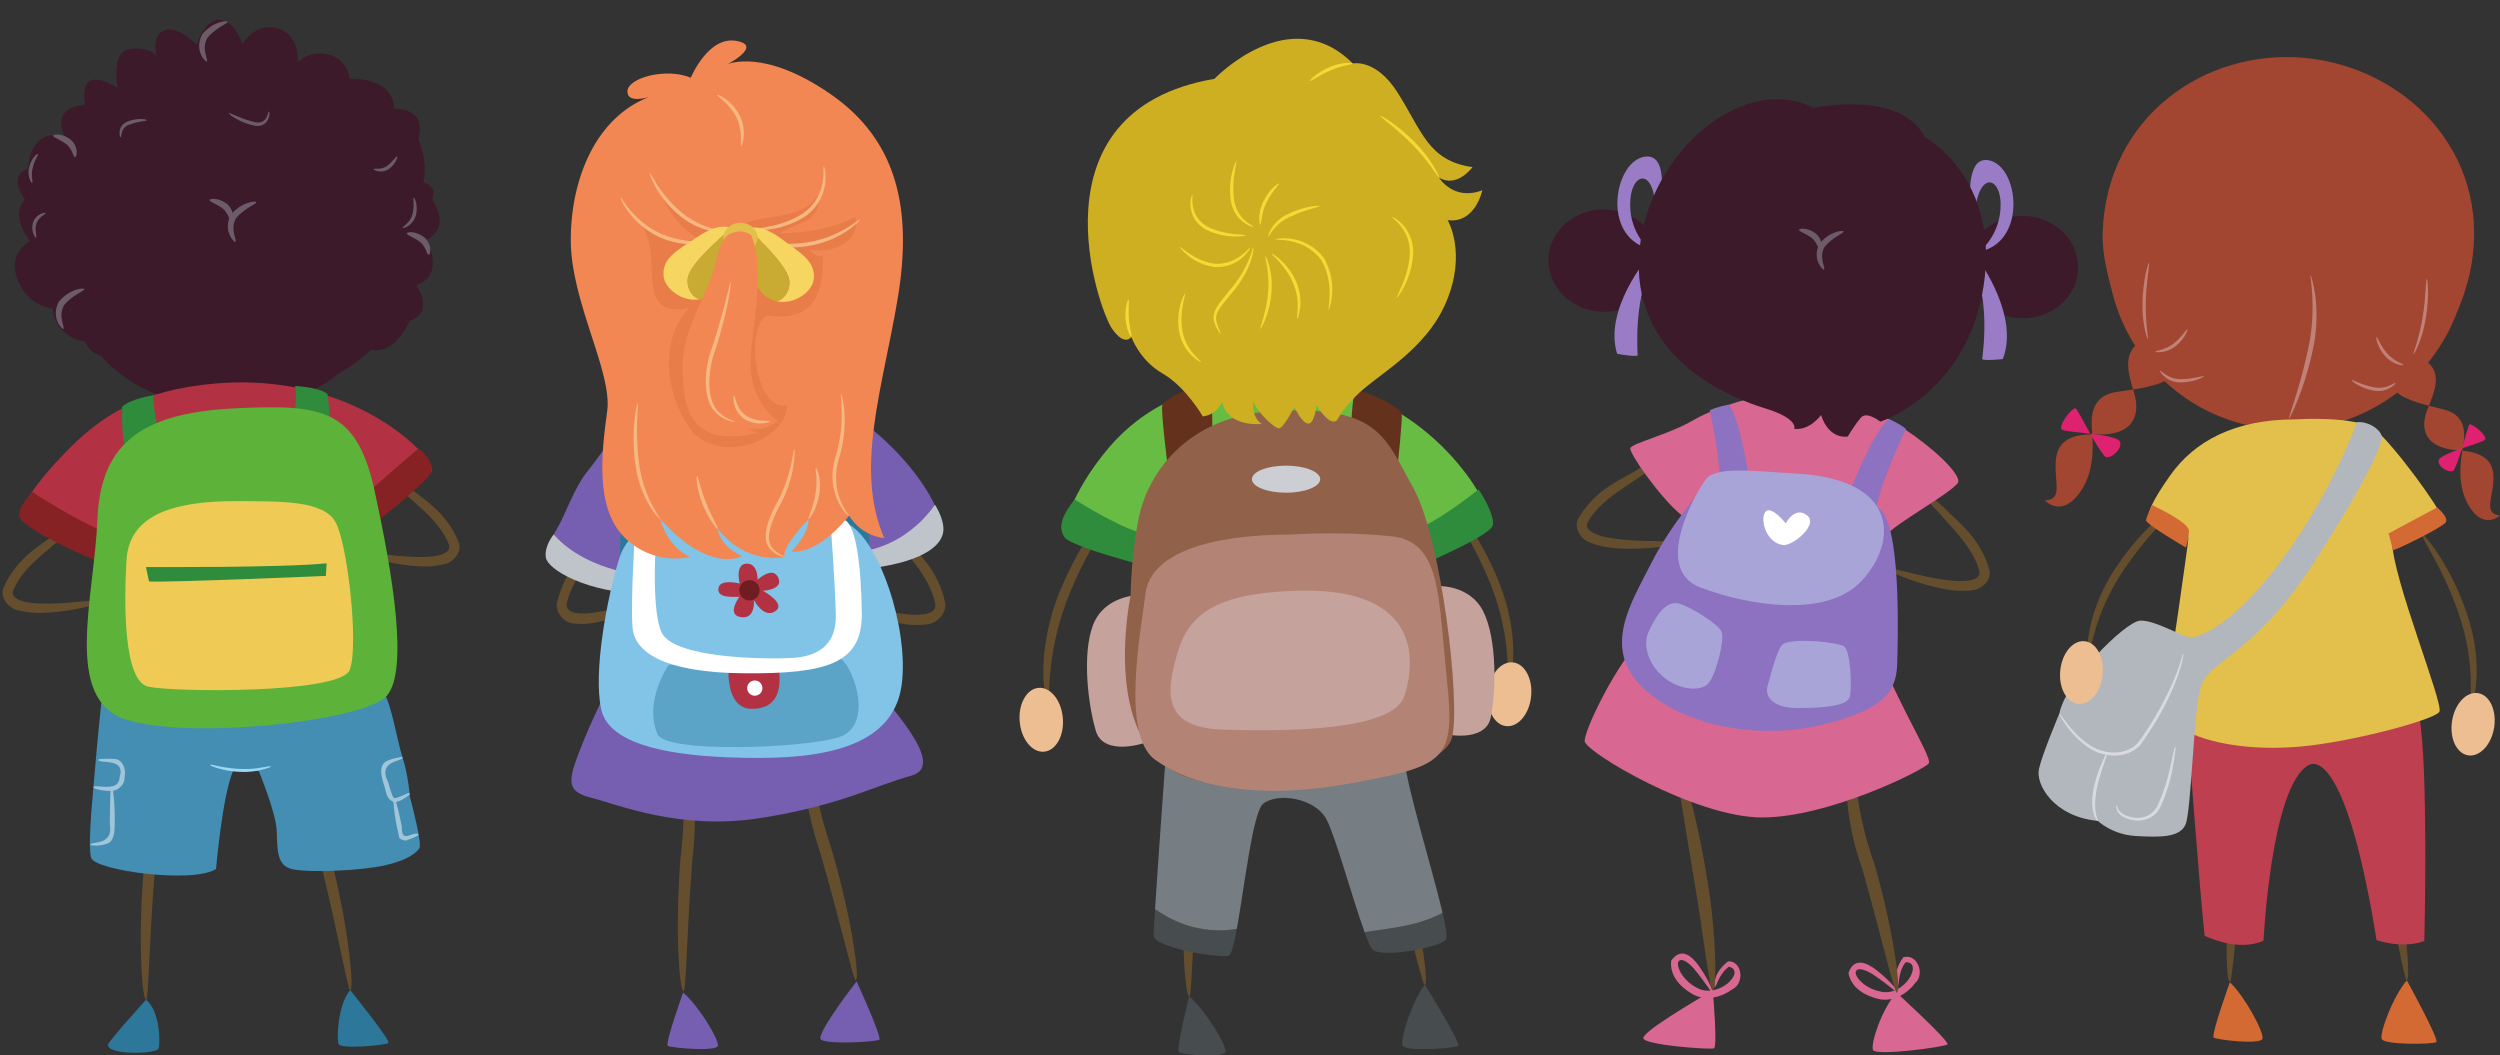
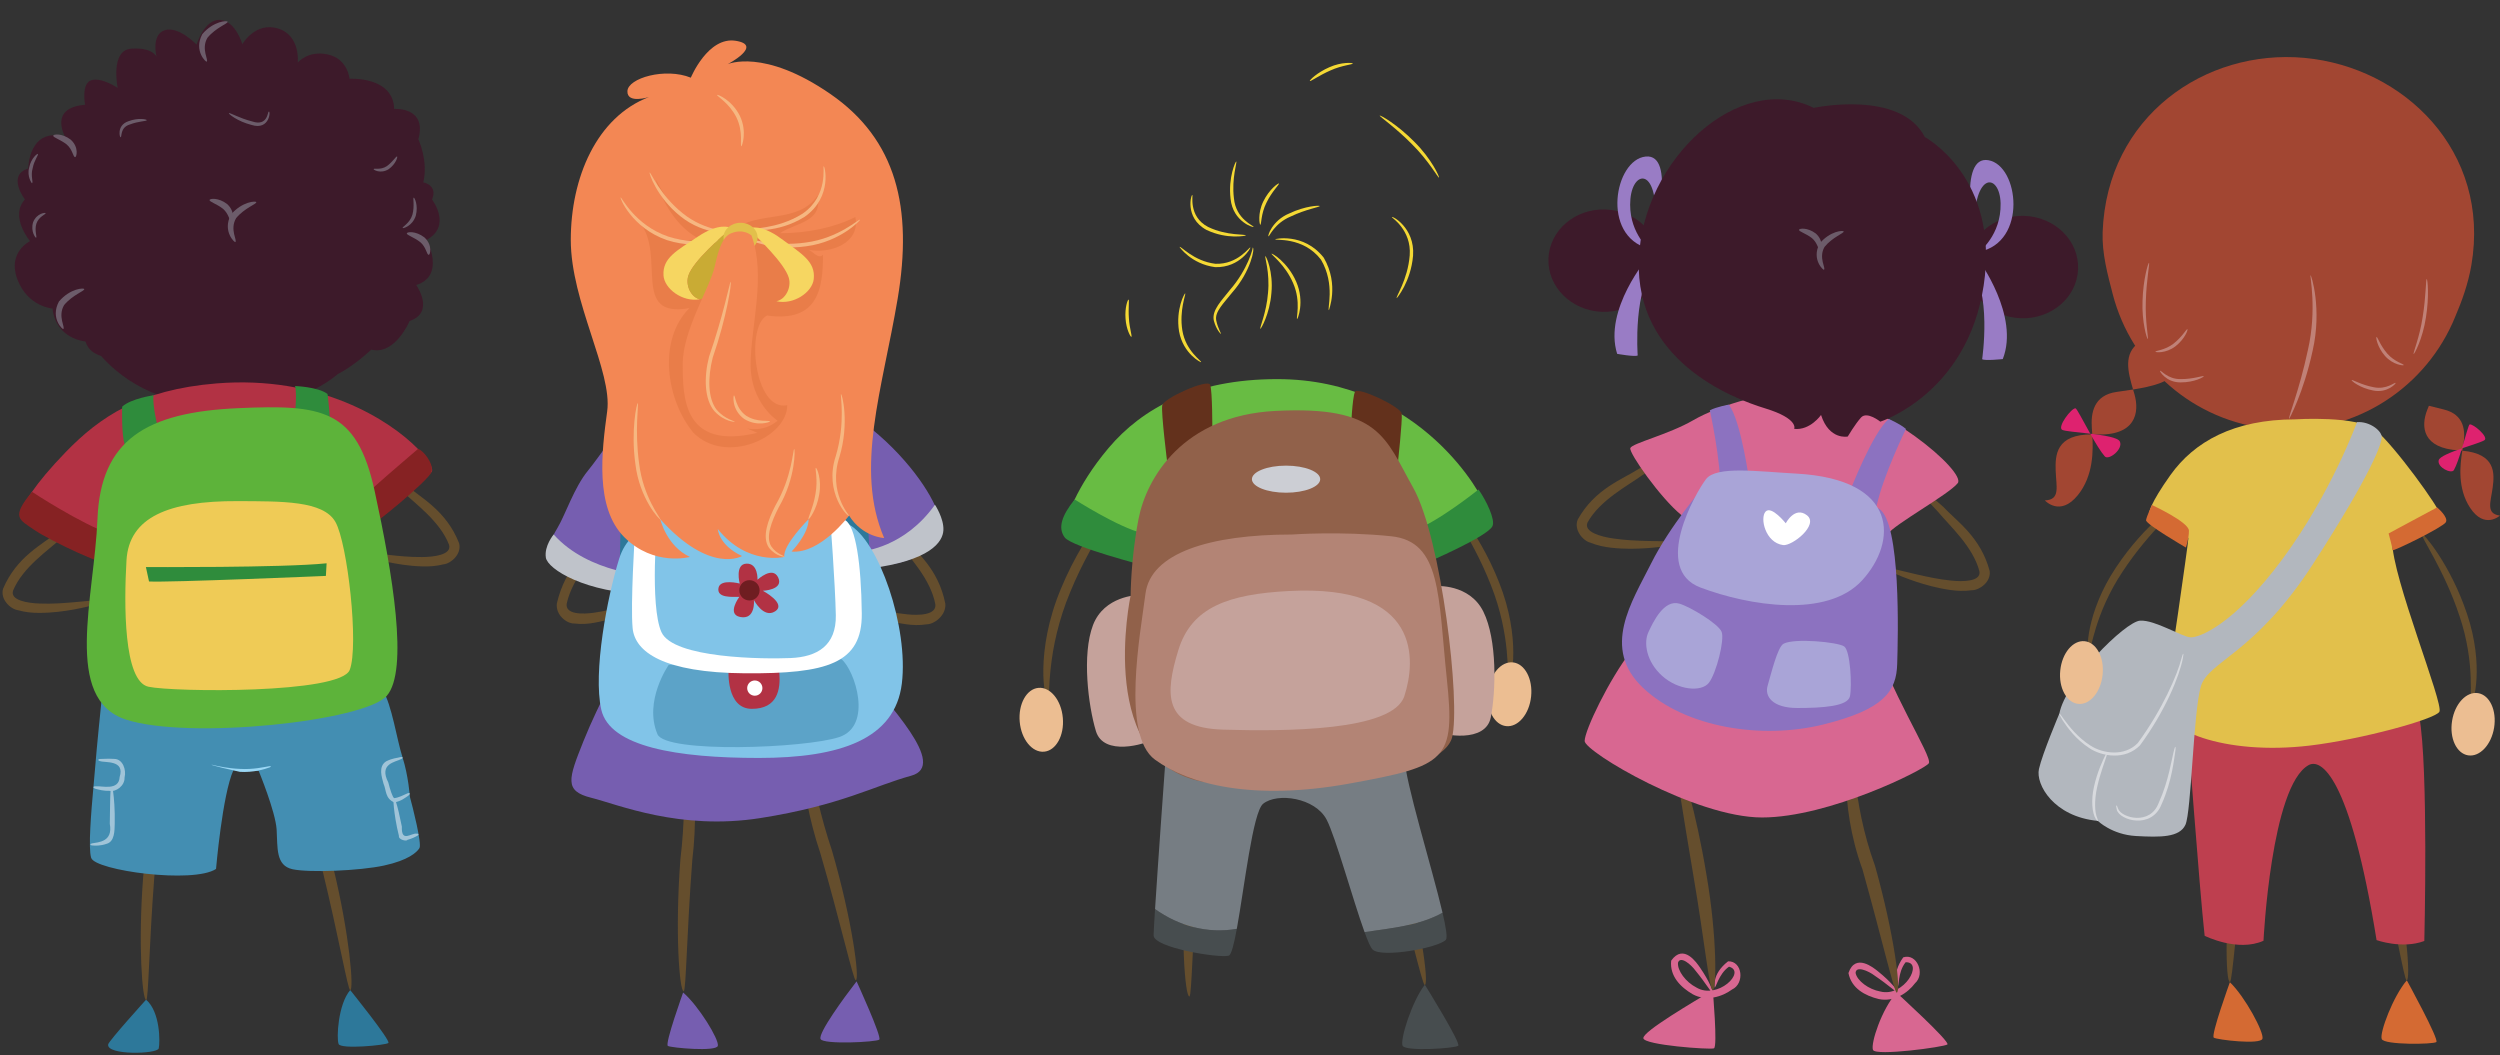
<svg xmlns="http://www.w3.org/2000/svg" height="249.6" preserveAspectRatio="xMidYMid meet" version="1.0" viewBox="-0.6 -4.7 591.2 249.6" width="591.2" zoomAndPan="magnify">
  <rect x="-0.6" y="-4.7" width="591.2" height="249.6" fill="#333333" stroke="none" />
  <defs>
    <clipPath id="a">
      <path d="M 581 101 L 590.578 101 L 590.578 119 L 581 119 Z M 581 101" />
    </clipPath>
    <clipPath id="b">
      <path d="M 24 231 L 38 231 L 38 244.898 L 24 244.898 Z M 24 231" />
    </clipPath>
    <clipPath id="c">
      <path d="M 278 230 L 290 230 L 290 244.898 L 278 244.898 Z M 278 230" />
    </clipPath>
    <clipPath id="d">
      <path d="M 442 230 L 460 230 L 460 244.898 L 442 244.898 Z M 442 230" />
    </clipPath>
  </defs>
  <g>
    <g>
      <path d="M 485.527 106.617 C 485.645 110.352 486.703 113.516 482.969 113.633 C 482.969 113.633 486.539 117.617 490.77 112.387 C 494.48 107.801 494.422 101.863 494.18 98.031 C 485.539 97.965 485.406 102.996 485.527 106.617" fill="#a24632" />
    </g>
    <g>
      <path d="M 494.078 96.559 C 494.105 96.996 494.145 97.496 494.18 98.031 C 494.453 98.031 494.707 98.023 495 98.035 C 504.48 98.453 505.391 92.859 504.156 88.535 C 504.051 88.164 503.938 87.789 503.828 87.41 C 502.52 87.621 501.199 87.805 499.953 87.98 C 494.504 88.746 493.816 92.941 494.078 96.559" fill="#a24632" />
    </g>
    <g>
      <path d="M 505.277 76.277 C 501.43 78.938 502.648 83.363 503.828 87.41 C 508.27 86.695 512.574 85.66 513.121 83.52 C 513.828 80.738 511.359 72.082 505.277 76.277" fill="#a24632" />
    </g>
    <g>
      <path d="M 490.211 91.852 C 489.234 91.797 485.828 96.293 487.074 96.953 C 487.68 97.273 490.676 97.504 493.703 97.859 C 492.023 94.859 490.5 91.867 490.211 91.852" fill="#de226f" />
    </g>
    <g>
      <path d="M 500.699 99.703 C 500.254 98.766 496.957 98.238 493.703 97.859 C 494.902 100 496.184 102.148 497.148 103.234 C 498.055 104.246 501.559 101.527 500.699 99.703" fill="#de226f" />
    </g>
    <g clip-path="url(#a)">
      <path d="M 588.875 110.551 C 588.426 113.973 587.164 116.781 590.582 117.227 C 590.582 117.227 586.941 120.562 583.531 115.383 C 580.539 110.836 581.121 105.379 581.691 101.883 C 589.633 102.598 589.301 107.234 588.875 110.551" fill="#a24632" />
    </g>
    <g>
      <path d="M 581.918 100.543 C 581.852 100.945 581.77 101.398 581.691 101.883 C 581.441 101.863 581.207 101.828 580.938 101.812 C 572.188 101.344 571.855 96.129 573.383 92.262 C 573.512 91.926 573.648 91.594 573.785 91.258 C 574.965 91.566 576.164 91.859 577.289 92.129 C 582.234 93.328 582.48 97.242 581.918 100.543" fill="#a24632" />
    </g>
    <g>
-       <path d="M 573.449 80.898 C 576.75 83.691 575.234 87.645 573.785 91.258 C 569.762 90.199 565.906 88.863 565.594 86.844 C 565.191 84.227 568.246 76.496 573.449 80.898" fill="#a24632" />
-     </g>
+       </g>
    <g>
      <path d="M 583.414 95.672 C 584.227 95.445 587.887 98.578 586.965 99.359 C 586.523 99.742 584.066 100.484 581.598 101.328 C 582.449 98.516 583.184 95.738 583.414 95.672" fill="#de226f" />
    </g>
    <g>
      <path d="M 576.098 104.152 C 576.293 103.285 578.949 102.242 581.598 101.328 C 580.992 103.336 580.316 105.367 579.703 106.457 C 579.137 107.461 575.711 105.832 576.098 104.152" fill="#de226f" />
    </g>
    <g>
      <path d="M 583.832 57.996 C 588.434 31.062 567.859 11.152 544.363 8.988 C 520.867 6.828 497.66 22.824 496.633 50.145 C 496.441 55.23 497.824 60.258 499.031 64.91 C 503.438 81.859 518.051 95.031 536.484 96.73 C 555.082 98.438 571.98 87.949 579.293 71.855 C 579.297 71.855 579.301 71.855 579.301 71.855 C 579.352 71.742 579.398 71.621 579.449 71.508 C 579.641 71.086 579.824 70.66 579.996 70.23 C 581.641 66.406 583.109 62.242 583.832 57.996" fill="#a24632" />
    </g>
    <g>
      <path d="M 540.727 94.355 C 540.406 94.191 543.105 87.777 545.18 78.035 C 547.383 68.422 545.555 60.371 545.801 60.395 C 545.965 60.266 548.547 68.359 546.301 78.191 C 544.164 88.18 540.676 94.535 540.727 94.355" fill="#c08177" />
    </g>
    <g>
      <path d="M 567.824 81.637 C 567.871 81.797 565.344 81.66 563.402 79.473 C 561.535 77.336 561.199 74.988 561.398 74.977 C 561.617 74.898 562.273 77.016 563.984 78.961 C 565.711 80.914 567.891 81.359 567.824 81.637" fill="#c08177" />
    </g>
    <g>
      <path d="M 570.18 79.016 C 569.941 78.91 571.57 75.191 572.312 70.273 C 573.113 65.359 573.047 61.301 573.27 61.289 C 573.477 61.266 573.898 65.387 573.082 70.395 C 572.32 75.426 570.328 79.113 570.18 79.016" fill="#c08177" />
    </g>
    <g>
      <path d="M 565.902 85.867 C 566.133 85.867 564.031 88.336 560.613 87.648 C 557.418 87.047 555.383 85.328 555.516 85.184 C 555.629 84.984 557.797 86.336 560.734 86.871 C 563.781 87.508 565.73 85.617 565.902 85.867" fill="#c08177" />
    </g>
    <g>
      <path d="M 509.121 78.477 C 509.043 78.621 511.551 78.961 513.867 77.18 C 516.109 75.43 516.879 73.191 516.68 73.137 C 516.48 73.023 515.438 74.977 513.395 76.566 C 511.332 78.16 509.105 78.191 509.121 78.477" fill="#c08177" />
    </g>
    <g>
      <path d="M 507.293 75.461 C 507.551 75.398 506.652 71.441 506.848 66.469 C 506.984 61.492 507.812 57.516 507.594 57.469 C 507.398 57.406 506.211 61.371 506.066 66.445 C 505.867 71.531 507.137 75.527 507.293 75.461" fill="#c08177" />
    </g>
    <g>
      <path d="M 510.215 82.992 C 509.988 82.941 511.586 85.762 515.07 85.73 C 518.324 85.746 520.645 84.438 520.543 84.266 C 520.469 84.051 518.09 84.973 515.102 84.949 C 511.984 85.004 510.43 82.777 510.215 82.992" fill="#c08177" />
    </g>
    <g>
      <path d="M 572.129 121.531 C 572.281 121.18 578.848 128.598 582.82 140.535 C 586.902 152.66 584.367 162.008 583.742 161.34 C 583.344 161.176 584.84 152.273 581.027 140.992 C 577.348 129.836 571.594 121.988 572.129 121.531" fill="#654e2d" />
    </g>
    <g>
      <path d="M 579.27 165.766 C 579.914 161.699 582.676 158.77 585.426 159.215 C 588.168 159.664 589.863 163.309 589.207 167.375 C 588.555 171.438 585.793 174.367 583.047 173.922 C 580.309 173.48 578.605 169.832 579.27 165.766" fill="#ecbe92" />
    </g>
    <g>
      <path d="M 515.004 113.992 C 514.945 113.609 506.68 119.07 499.742 129.562 C 492.652 140.219 492.676 149.902 493.453 149.418 C 493.879 149.363 494.746 140.379 501.355 130.473 C 507.809 120.652 515.398 114.57 515.004 113.992" fill="#654e2d" />
    </g>
    <g>
      <path d="M 568.566 227.129 C 568.566 227.129 576.262 241.148 575.543 241.723 C 574.828 242.293 563.199 242.441 562.633 241.012 C 562.062 239.586 565.355 230.836 568.566 227.129" fill="#d46a33" />
    </g>
    <g>
      <path d="M 568.527 227.145 C 569.547 227.082 568.492 212.641 564.484 195.387 C 559.781 178.461 559.902 164.152 559 164.156 C 558.301 164.023 556.895 178.809 561.672 196.043 C 565.645 213.152 567.953 227.18 568.527 227.145" fill="#654e2d" />
    </g>
    <g>
      <path d="M 526.723 227.578 C 526.723 227.578 522.152 240.191 522.922 240.688 C 523.688 241.188 533.996 242.414 534.426 240.938 C 534.852 239.465 530.277 230.957 526.723 227.578" fill="#d46a33" />
    </g>
    <g>
      <path d="M 526.734 227.531 C 525.711 227.566 525.367 213.09 527.691 195.527 C 530.734 178.227 529.23 164 530.129 163.914 C 530.812 163.711 533.641 178.293 530.551 195.91 C 528.25 213.324 527.312 227.504 526.734 227.531" fill="#654e2d" />
    </g>
    <g>
      <path d="M 516.57 165.383 C 516.57 165.383 519.516 205.426 520.754 216.594 C 520.754 216.594 528.559 220.52 534.672 217.77 C 534.672 217.77 536.461 181.047 545.375 176.215 C 548.133 174.719 555.047 178.188 561.41 217.617 C 561.41 217.617 567.457 219.797 572.703 217.824 C 572.703 217.824 573.719 176.738 571.5 164.695 C 569.281 152.648 517.34 155.145 516.57 165.383" fill="#be3f4f" />
    </g>
    <g>
      <path d="M 542.156 94.469 C 527.629 94.496 518.297 99.742 512.656 107.652 C 510.223 111.07 508.949 113.297 508.285 114.727 C 507.422 116.609 507.613 117.109 507.613 117.109 C 507.613 117.109 516.977 121.32 516.902 122.688 C 516.828 124.055 512.344 155.551 511.188 161.652 C 510.031 167.758 525.328 174.023 545.602 171.613 C 557.766 170.168 575.137 165.422 576.262 163.633 C 577.391 161.844 565.059 131.77 565.109 123.344 C 565.109 123.344 576.664 118.84 576.547 117.188 C 576.43 115.535 565.535 100.547 561.203 97.023 C 556.879 93.496 542.156 94.469 542.156 94.469" fill="#e2c04b" />
    </g>
    <g>
      <path d="M 508.285 114.727 C 508.285 114.727 507.047 117.387 506.898 118.305 C 506.742 119.219 516.309 124.777 516.309 124.777 C 516.309 124.777 517.031 122.867 517.039 120.812 C 517.051 118.758 508.285 114.727 508.285 114.727" fill="#d46a33" />
    </g>
    <g>
      <path d="M 564.254 121.449 C 564.254 121.449 565.223 124.996 565.199 125.406 C 565.18 125.812 577.113 119.992 577.793 118.797 C 578.477 117.602 575.723 115.293 575.723 115.293 L 564.254 121.449" fill="#d46a33" />
    </g>
    <g>
      <path d="M 556.785 95.133 C 556.785 95.133 550.73 111.867 539.184 127.473 C 527.637 143.082 519.453 146.129 517.402 146.016 C 515.355 145.902 509 141.855 505.488 142.07 C 501.984 142.289 487.852 156.316 486.398 164.051 C 486.398 164.051 482.391 173.492 481.57 177.148 C 480.754 180.805 485.062 188.441 495.492 189.422 C 495.492 189.422 498.812 192.688 504.551 193.004 C 510.285 193.32 514.809 193.359 516.207 190.355 C 517.605 187.348 518.078 163.73 519.848 157.66 C 521.621 151.59 532.527 150.133 546.457 128.559 C 560.387 106.98 562.68 100.121 562.629 98.609 C 562.574 97.098 559.68 94.883 556.785 95.133" fill="#b2b7be" />
    </g>
    <g>
      <path d="M 515.281 150.973 C 515.664 149.52 515.883 149.539 515.594 151.023 C 514.832 155.016 511.57 163.258 505.465 171.562 C 501.953 175.145 496.449 174.203 493.449 172.191 C 490.273 170.094 488.395 167.48 487.172 165.641 C 485.957 163.629 486.207 163.504 487.48 165.402 C 488.766 167.156 490.707 169.668 493.777 171.633 C 496.684 173.5 501.762 174.285 504.938 171.023 C 510.785 163.051 514.332 154.793 515.281 150.973" fill="#d8dade" />
    </g>
    <g>
      <path d="M 497.309 173.816 C 497.551 173.336 497.754 173.426 497.602 173.934 C 497.219 175.289 496.055 178.113 495.312 181.539 C 494.633 184.617 494.75 187.441 495.363 188.809 C 495.676 189.488 495.492 189.723 495.02 188.988 C 494.137 187.586 493.871 184.562 494.574 181.391 C 495.34 177.871 496.688 175.078 497.309 173.816" fill="#d8dade" />
    </g>
    <g>
      <path d="M 513.555 172.551 C 513.754 171.695 513.973 171.727 513.867 172.594 C 513.504 174.871 513.051 180.004 510.574 185.484 C 508.23 191.484 500.672 189.344 499.984 186.812 C 499.629 185.383 499.957 185.508 500.328 186.633 C 501.133 188.66 507.852 190.633 509.902 185.145 C 512.281 179.898 512.945 174.773 513.555 172.551" fill="#d8dade" />
    </g>
    <g>
      <path d="M 496.625 154.855 C 497.059 150.762 495.148 147.211 492.383 146.934 C 489.617 146.652 487.027 149.734 486.613 153.828 C 486.184 157.922 488.09 161.465 490.859 161.754 C 493.617 162.039 496.211 158.949 496.625 154.855" fill="#ecbe92" />
    </g>
    <g>
      <path d="M 101.57 42.488 C 103.008 39.055 99.504 38.418 99.504 38.418 C 100.734 33.316 98.332 28.23 98.332 28.23 C 100.465 20.488 92.621 21.059 92.621 21.059 C 92.379 13.27 82.059 13.93 82.059 13.93 C 82.059 13.93 81.664 9.211 76.934 8.18 C 72.203 7.145 69.82 10.09 69.82 10.09 C 69.82 10.09 70.504 3.648 65.117 2.031 C 59.734 0.41 56.711 5.746 56.711 5.746 C 56.711 5.746 55.145 0.258 51.449 0.008 C 47.746 -0.254 45.879 5.84 45.879 5.84 C 45.879 5.84 41.672 1.41 38.379 2.438 C 35.086 3.473 36.41 8.715 36.41 8.715 C 36.41 8.715 35.551 6.473 30.465 6.809 C 25.379 7.145 27.23 16.09 27.23 16.09 C 27.23 16.09 23.43 13.508 20.996 14.273 C 18.566 15.031 19.516 20.078 19.516 20.078 C 10.766 20.777 14.824 27.688 14.824 27.688 C 6.18 25.203 6.07 35.148 6.07 35.148 C 0.918 36.766 5.301 42.469 5.301 42.469 C 1.598 46.461 6.496 52.32 6.496 52.32 C 6.496 52.32 1.039 54.973 3.531 61.422 C 6.027 67.879 11.812 68.266 11.812 68.266 C 12.68 75.547 19.602 76.051 19.602 76.051 C 20.223 78.027 21.738 79.004 23.301 79.473 C 28.789 85.664 38.594 92.051 55.594 91.512 C 66.852 91.152 74.336 87.867 79.324 83.734 C 83.191 81.785 87.211 77.98 87.211 77.98 C 92.84 79.363 96.258 71.215 96.258 71.215 C 102.371 69.137 97.836 62.699 97.836 62.699 C 104.855 60.496 100.309 52.012 100.309 52.012 C 106.348 48.703 101.57 42.488 101.57 42.488" fill="#3d1a2a" />
    </g>
    <g>
      <path d="M 55.039 52.523 C 55.113 52.879 51.844 50.098 54.02 46.039 C 56.684 42.898 59.996 42.781 60 43.105 C 60.18 43.523 57.246 44.453 55.238 46.887 C 53.648 49.551 55.617 52.312 55.039 52.523" fill="#6c5c6a" />
    </g>
    <g>
      <path d="M 14.355 73.086 C 14.434 73.438 11.16 70.66 13.34 66.602 C 16.004 63.457 19.316 63.34 19.32 63.664 C 19.5 64.078 16.562 65.016 14.559 67.449 C 12.969 70.113 14.938 72.871 14.355 73.086" fill="#6c5c6a" />
    </g>
    <g>
      <path d="M 48.262 9.859 C 48.336 10.211 45.062 7.43 47.242 3.371 C 49.906 0.23 53.219 0.113 53.219 0.438 C 53.402 0.855 50.469 1.789 48.465 4.223 C 46.871 6.887 48.84 9.645 48.262 9.859" fill="#6c5c6a" />
    </g>
    <g>
      <path d="M 54.121 47.664 C 53.633 47.633 53.559 45.879 52.137 44.68 C 50.648 43.504 48.898 43.023 48.961 42.609 C 48.957 42.23 51.039 41.965 53.094 43.539 C 55.176 45.41 54.434 47.848 54.121 47.664" fill="#6c5c6a" />
    </g>
    <g>
      <path d="M 17.148 32.449 C 16.66 32.418 16.586 30.66 15.164 29.457 C 13.676 28.285 11.926 27.805 11.992 27.395 C 11.984 27.016 14.062 26.746 16.121 28.324 C 18.203 30.195 17.461 32.629 17.148 32.449" fill="#6c5c6a" />
    </g>
    <g>
      <path d="M 100.773 55.551 C 100.281 55.516 100.211 53.758 98.785 52.562 C 97.297 51.387 95.551 50.906 95.609 50.496 C 95.605 50.113 97.688 49.848 99.742 51.426 C 101.828 53.297 101.086 55.734 100.773 55.551" fill="#6c5c6a" />
    </g>
    <g>
      <path d="M 6.953 38.613 C 7.363 38.473 6.578 36.906 7.125 35.082 C 7.477 33.188 8.582 31.879 8.352 31.707 C 8.258 31.559 6.746 32.703 6.305 34.891 C 5.695 37.027 6.977 38.758 6.953 38.613" fill="#6c5c6a" />
    </g>
    <g>
      <path d="M 94.625 49.219 C 94.574 49.391 96.918 48.852 97.73 46.301 C 98.367 43.832 97.406 41.934 97.227 42.039 C 96.984 42.094 97.488 43.973 96.93 46.066 C 96.297 48.148 94.469 48.941 94.625 49.219" fill="#6c5c6a" />
    </g>
    <g>
      <path d="M 87.766 35.289 C 87.586 35.395 89.379 36.527 91.328 35.297 C 93.047 34.047 93.496 32.363 93.293 32.305 C 93.082 32.191 92.293 33.566 90.867 34.598 C 89.383 35.578 87.859 34.996 87.766 35.289" fill="#6c5c6a" />
    </g>
    <g>
      <path d="M 27.922 27.73 C 28.281 27.777 27.719 25.473 30.074 24.746 C 32.137 23.945 34.121 23.977 34.109 23.719 C 34.141 23.523 32.133 23.07 29.742 23.977 C 26.82 24.98 27.793 28.102 27.922 27.73" fill="#6c5c6a" />
    </g>
    <g>
      <path d="M 7.918 51.512 C 8.246 51.422 7.484 49.832 8.008 48.172 C 8.578 46.488 10.316 45.953 10.18 45.715 C 10.258 45.523 8.09 45.645 7.219 47.879 C 6.578 50.121 7.867 51.621 7.918 51.512" fill="#6c5c6a" />
    </g>
    <g>
      <path d="M 62.934 21.727 C 62.707 21.559 62.762 25.297 59.031 24.016 C 55.973 23.254 53.648 21.828 53.52 22.074 C 53.414 22.219 55.527 23.996 58.852 24.836 C 63.305 26.27 63.445 21.152 62.934 21.727" fill="#6c5c6a" />
    </g>
    <g>
      <path d="M 24.188 137.277 C 24.258 137.59 21.531 138.566 16.934 139.418 C 14.637 139.828 11.871 140.234 8.703 140.234 C 7.125 140.246 5.43 140.102 3.629 139.594 C 1.902 139.359 -0.613 137.043 0.137 134.508 C 3.375 126.879 9.441 124.059 13.031 121.129 C 16.91 118.543 19.512 117.27 19.684 117.547 C 19.867 117.828 17.609 119.598 14.043 122.492 C 10.848 125.398 4.777 129.441 2.496 134.957 C 1.723 137.324 6.117 137.938 8.758 138.023 C 11.707 138.145 14.434 137.922 16.711 137.734 C 21.273 137.328 24.113 136.945 24.188 137.277" fill="#654e2d" />
    </g>
    <g>
      <path d="M 83.848 125.859 C 83.766 126.168 86.465 127.219 91.035 128.199 C 93.324 128.668 96.074 129.156 99.242 129.242 C 100.82 129.297 102.52 129.199 104.336 128.742 C 106.062 128.555 108.645 126.309 107.965 123.754 C 104.938 116.035 98.953 113.051 95.445 110.023 C 91.637 107.332 89.078 105.988 88.895 106.258 C 88.703 106.535 90.91 108.367 94.395 111.355 C 97.512 114.355 103.469 118.562 105.594 124.137 C 106.297 126.527 101.895 127.02 99.25 127.031 C 96.297 127.066 93.578 126.773 91.309 126.52 C 86.758 125.988 83.93 125.531 83.848 125.859" fill="#654e2d" />
    </g>
    <g>
      <path d="M 82.215 229.434 C 82.215 229.434 91.891 241.43 91.238 241.949 C 90.598 242.477 80.008 243.488 79.477 242.191 C 78.945 240.898 79.32 232.836 82.215 229.434" fill="#2d789a" />
    </g>
    <g>
      <path d="M 82.211 229.457 C 83.141 229.391 82.047 216.246 78.238 200.578 C 73.801 185.211 73.781 172.184 72.953 172.191 C 72.32 172.078 71.176 185.551 75.684 201.203 C 79.461 216.742 81.691 229.492 82.211 229.457" fill="#654e2d" />
    </g>
    <g clip-path="url(#b)">
      <path d="M 33.945 231.707 C 33.945 231.707 25.109 241.461 24.977 242.285 C 24.551 244.91 36.621 244.586 36.938 243.223 C 37.254 241.859 37.344 234.605 33.945 231.707" fill="#2d789a" />
    </g>
    <g>
      <path d="M 33.984 231.801 C 33.055 231.883 32.02 218.738 33.258 202.66 C 35.16 186.777 33.086 173.918 33.898 173.793 C 34.508 173.578 37.809 186.691 35.875 202.863 C 34.652 218.809 34.504 231.75 33.984 231.801" fill="#654e2d" />
    </g>
    <g>
      <path d="M 23.391 161.164 C 23.391 161.164 22.27 172.004 21.895 176.863 C 21.805 178 21.656 179.602 21.492 181.43 C 20.953 187.434 20.242 195.879 20.961 198.168 C 21.895 201.16 45.07 204.336 50.488 200.789 C 50.488 200.789 51.984 183.219 54.602 177.426 C 54.602 177.426 58.527 177.613 60.582 177.613 C 60.582 177.613 64.57 187.27 64.82 191.504 C 65.07 195.742 64.57 199.977 68.559 200.852 C 72.547 201.723 84.508 201.227 90.238 199.977 C 95.969 198.73 97.965 196.863 98.586 195.867 C 99.211 194.871 96.965 186.023 96.344 183.781 C 96.344 183.781 95.969 178.672 94.602 174.438 C 93.23 170.199 92.109 162.102 89.863 158.363 C 87.621 154.625 27.688 151.07 23.391 161.164" fill="#438eb2" />
    </g>
    <g>
-       <path d="M 63.066 176.496 C 63.527 176.43 63.598 176.621 63.156 176.777 C 62.004 177.199 59.328 178.027 56.137 177.828 C 53.277 177.719 50.844 177.043 49.57 176.527 C 48.898 176.242 49.004 176.008 49.68 176.18 C 50.988 176.496 53.387 177.02 56.164 177.129 C 59.25 177.32 61.848 176.684 63.066 176.496" fill="#9ad7f5" />
+       <path d="M 63.066 176.496 C 63.527 176.43 63.598 176.621 63.156 176.777 C 62.004 177.199 59.328 178.027 56.137 177.828 C 48.898 176.242 49.004 176.008 49.68 176.18 C 50.988 176.496 53.387 177.02 56.164 177.129 C 59.25 177.32 61.848 176.684 63.066 176.496" fill="#9ad7f5" />
    </g>
    <g>
      <path d="M 23.031 175.277 C 22.488 175.156 22.523 174.812 23.062 174.785 C 23.812 174.777 24.859 174.668 26.383 174.766 C 28.422 174.754 29.328 177.336 28.855 179.184 C 28.938 181.129 26.777 182.641 25.359 182.32 C 23.938 182.371 22.836 182.055 22.051 181.852 C 21.227 181.598 21.352 181.184 22.156 181.254 C 23.391 181.094 27.527 182.387 27.695 179.043 C 29.016 174.902 24.102 175.738 23.031 175.277" fill="#a0c4d8" />
    </g>
    <g>
      <path d="M 21.188 195.234 C 20.629 195.172 20.648 194.824 21.168 194.742 C 22.602 194.457 26.172 194.438 25.363 190.117 C 25.434 186.887 25.422 184.023 25.531 182.441 C 25.586 181.609 26.016 181.582 26.137 182.406 C 26.363 183.98 26.605 186.844 26.531 190.152 C 26.48 191.691 26.539 194.355 24.578 194.855 C 23.098 195.367 21.922 195.289 21.188 195.234" fill="#a0c4d8" />
    </g>
    <g>
      <path d="M 94.117 174.336 C 94.68 174.23 94.793 174.555 94.277 174.801 C 92.852 175.551 88.934 175.871 91.23 180.352 C 91.594 181.805 92.234 183.93 92.633 184.047 C 93.715 183.918 94.852 183.312 95.566 182.996 C 96.336 182.625 96.598 182.965 95.891 183.508 C 95.168 183.977 94.309 184.75 92.637 185.062 C 90.438 184.09 90.797 182.234 90.098 180.641 C 89.688 179.07 88.801 176.57 90.707 175.348 C 92.277 174.547 93.336 174.57 94.117 174.336" fill="#a0c4d8" />
    </g>
    <g>
      <path d="M 97.953 192.449 C 98.363 192.367 98.504 192.684 98.141 192.906 C 97.645 193.191 96.863 193.609 95.738 193.91 C 95.613 194.332 93.578 193.879 93.742 192.996 L 93.285 190.996 C 92.789 188.516 92.512 186.324 92.457 185.09 C 92.43 184.441 92.852 184.363 93.051 184.977 C 93.438 186.145 93.941 188.301 94.43 190.766 C 94.281 194.711 96.668 192.207 97.953 192.449" fill="#a0c4d8" />
    </g>
    <g>
      <path d="M 98.246 101.469 C 91.52 94.586 74.906 84.004 50.613 85.969 C 32.438 87.438 22.957 93.945 14.98 102.168 C 11.25 106.012 8.664 109.152 6.969 111.605 C 5.039 114.398 4.262 116.309 4.262 117.367 C 4.262 119.359 19.961 127.336 24.945 127.336 C 29.934 127.336 23.453 149.016 22.703 154 C 21.957 158.984 59.09 159.73 68.559 159.48 C 78.027 159.234 88.742 156.496 90.734 154.5 C 92.73 152.504 85.75 119.859 86.25 119.109 C 86.75 118.363 99.461 108.891 101.453 106.902 C 102.02 106.336 100.902 104.191 98.246 101.469" fill="#b23244" />
    </g>
    <g>
      <path d="M 6.969 111.605 C 6.969 111.605 18.344 119.109 25.82 121.73 C 25.82 121.73 26.941 127.336 26.191 128.645 C 25.445 129.953 11.117 123.102 7.504 120.609 C 3.891 118.117 1.945 117.684 6.969 111.605" fill="#862223" />
    </g>
    <g>
      <path d="M 98.246 101.469 C 98.246 101.469 84.32 113.316 83.387 114.625 C 82.449 115.934 85.438 119.859 86 120.234 C 86.562 120.609 100.828 108.891 101.453 106.902 C 102.074 104.906 99.277 101.586 98.246 101.469" fill="#862223" />
    </g>
    <g>
      <path d="M 68.992 94.441 C 68.992 94.441 69.742 88.836 69.18 86.59 C 69.18 86.59 74.598 86.777 76.844 88.461 C 76.844 88.461 77.777 95.004 77.215 97.434 C 76.656 99.863 68.992 97.805 68.992 94.441" fill="#2f8c3c" />
    </g>
    <g>
      <path d="M 36.746 96.559 C 36.746 96.559 35.391 91.07 35.699 88.777 C 35.699 88.777 30.332 89.559 28.289 91.473 C 28.289 91.473 28.078 98.082 28.902 100.434 C 29.723 102.785 37.117 99.902 36.746 96.559" fill="#2f8c3c" />
    </g>
    <g>
      <path d="M 55.723 91.824 C 33.984 92.781 23.203 99.301 22.453 117.988 C 21.707 136.68 14.23 160.605 29.184 165.465 C 44.137 170.324 85.629 165.836 90.859 159.855 C 96.094 153.875 92.23 130.824 87.992 111.391 C 83.758 91.949 75.535 90.949 55.723 91.824" fill="#5db33a" />
    </g>
    <g>
      <path d="M 55.59 113.805 C 39.324 113.734 29.91 117.555 29.312 127.82 C 28.715 138.082 28.586 156.418 34.504 157.699 C 40.422 158.98 79.898 159.398 82.102 153.723 C 84.305 148.047 81.598 123.742 78.707 118.703 C 75.816 113.672 66.07 113.855 55.59 113.805" fill="#efcb56" />
    </g>
    <g>
      <path d="M 33.902 129.395 C 33.902 129.395 66.281 129.59 76.637 128.508 L 76.465 131.492 C 76.465 131.492 39.305 133.078 34.641 132.809 L 33.902 129.395" fill="#2f8c3c" />
    </g>
    <g>
      <path d="M 154.523 136.715 C 154.641 137.031 152.172 138.539 147.895 140.242 C 145.75 141.07 143.164 141.984 140.129 142.535 C 138.621 142.824 136.977 142.965 135.176 142.746 C 133.492 142.797 130.738 140.789 131.09 137.984 C 133.078 129.352 138.477 125.316 141.488 121.598 C 144.824 118.184 147.125 116.387 147.332 116.652 C 147.551 116.918 145.645 119.18 142.656 122.859 C 140.02 126.488 134.793 131.816 133.414 138.043 C 133.023 140.68 137.316 140.562 139.859 140.195 C 142.699 139.805 145.277 139.098 147.43 138.504 C 151.742 137.273 154.406 136.375 154.523 136.715" fill="#654e2d" />
    </g>
    <g>
      <path d="M 199.273 137.703 C 199.145 138.023 201.586 139.418 205.848 140.938 C 207.984 141.68 210.57 142.484 213.617 142.914 C 215.137 143.141 216.797 143.219 218.625 142.93 C 220.328 142.914 223.191 140.824 222.949 138.062 C 221.273 129.602 215.969 125.812 213.062 122.254 C 209.816 119.004 207.559 117.316 207.336 117.578 C 207.109 117.852 208.945 120.016 211.832 123.543 C 214.359 127.031 219.441 132.109 220.594 138.211 C 220.887 140.805 216.543 140.852 213.984 140.586 C 211.121 140.309 208.543 139.711 206.387 139.199 C 202.066 138.152 199.406 137.367 199.273 137.703" fill="#654e2d" />
    </g>
    <g>
      <path d="M 201.965 227.371 C 201.965 227.371 208.004 240.551 207.332 241.145 C 206.672 241.742 194.082 242.371 193.449 241.012 C 192.82 239.656 199.031 231.152 201.965 227.371" fill="#765eb0" />
    </g>
    <g>
      <path d="M 201.766 227.109 C 202.758 226.996 200.961 212.984 196.133 196.398 C 190.648 180.164 190.004 166.223 189.121 166.27 C 188.438 166.18 187.855 180.652 193.43 197.184 C 198.215 213.637 201.211 227.172 201.766 227.109" fill="#654e2d" />
    </g>
    <g>
      <path d="M 160.945 230.012 C 160.945 230.012 156.562 242.199 157.34 242.641 C 158.109 243.086 168.82 244.074 169.156 242.613 C 169.496 241.152 164.59 233.113 160.945 230.012" fill="#765eb0" />
    </g>
    <g>
      <path d="M 161.086 229.719 C 160.094 229.805 158.98 215.727 160.305 198.5 C 162.348 181.484 160.121 167.711 160.992 167.578 C 161.648 167.348 165.184 181.395 163.113 198.719 C 161.805 215.801 161.645 229.664 161.086 229.719" fill="#654e2d" />
    </g>
    <g>
      <path d="M 147 150.715 C 147 150.715 140.996 161.523 137.391 170.535 C 133.785 179.543 132.785 182.348 139.191 183.949 C 145.598 185.551 160.215 191.758 179.234 188.754 C 198.258 185.75 206.066 181.145 214.875 178.742 C 223.684 176.34 209.668 162.125 201.859 152.316 C 194.051 142.504 155.609 137.699 147 150.715" fill="#765eb0" />
    </g>
    <g>
      <path d="M 176.832 84.844 C 151.848 83.406 144.801 98.855 138.391 106.664 C 135.211 110.543 133.074 117.035 131.297 120.027 C 129.496 123.062 128.531 125.484 128.633 126.996 C 128.832 129.996 141.195 132.895 145.598 133.297 C 150.004 133.695 148.602 142.902 146.801 147.91 C 145 152.914 151.406 157.922 177.633 157.922 C 203.863 157.922 205.062 148.512 205.664 141.902 C 206.266 135.297 203.664 130.691 205.465 129.492 C 207.266 128.285 217.477 130.492 221.48 119.879 C 223.684 115.074 204.664 86.441 176.832 84.844" fill="#765eb0" />
    </g>
    <g>
      <path d="M 203.547 125.605 C 203.547 125.605 213.289 124.809 220.496 114.66 C 220.496 114.66 222.629 117.863 222.496 120.664 C 222.363 123.469 219.426 127.871 205.012 129.742 C 205.012 129.742 203.277 127.738 203.547 125.605" fill="#bfc3ca" />
    </g>
    <g>
      <path d="M 153.48 131.551 C 153.48 131.551 138.594 131.004 130.336 121.691 C 130.336 121.691 128.055 124.387 128.484 127.16 C 128.918 129.93 137.934 135.516 152.469 135.82 C 152.469 135.82 153.977 133.645 153.48 131.551" fill="#bfc3ca" />
    </g>
    <g>
      <path d="M 205.062 130.289 C 205.062 130.289 205.266 103.262 198.457 90.445 C 198.457 90.445 192.051 87.047 189.445 87.047 C 189.445 87.047 195.055 114.473 195.055 121.48 C 195.055 128.488 199.656 132.691 205.062 130.289" fill="#2d789a" />
    </g>
    <g>
      <path d="M 146.066 130.461 C 146.066 130.461 145.203 103.445 151.691 90.469 C 151.691 90.469 158.016 86.906 160.613 86.844 C 160.613 86.844 155.688 114.402 155.855 121.406 C 156.027 128.414 151.527 132.73 146.066 130.461" fill="#2d789a" />
    </g>
    <g>
      <path d="M 175.23 117.277 C 157.613 117.277 148.602 118.477 145.801 127.488 C 142.996 136.496 139.594 154.316 141.594 163.125 C 143.598 171.934 159.613 174.539 178.836 174.539 C 198.055 174.539 211.07 170.133 212.672 156.918 C 214.273 143.703 207.266 123.086 200.059 119.281 C 192.852 115.477 175.23 117.277 175.23 117.277" fill="#81c4e8" />
    </g>
    <g>
      <path d="M 198.391 151.18 L 157.547 152.516 C 157.547 152.516 151.539 161.059 154.879 168.934 C 156.812 173.496 189.848 172.27 197.855 169.602 C 205.867 166.93 201.594 153.848 198.391 151.18" fill="#5ca3c8" />
    </g>
    <g>
      <path d="M 171.688 153.816 C 171.688 153.816 171.09 162.926 177.195 162.926 C 183.301 162.926 184.004 158.32 183.699 154.418 C 183.402 150.512 172.391 151.113 171.688 153.816" fill="#b23244" />
    </g>
    <g>
      <path d="M 164.723 118.18 C 164.723 118.18 166.121 108.867 174.93 108.266 C 183.742 107.664 185.344 116.176 185.543 117.879 C 185.742 119.578 181.84 118.578 181.137 117.578 C 180.438 116.574 179.637 111.973 175.332 111.973 C 171.027 111.973 169.227 118.078 169.227 118.078 C 169.227 118.078 164.621 119.379 164.723 118.18" fill="#fff" />
    </g>
    <path d="M 1647.227 1267.203 C 1647.227 1267.203 1661.211 1360.328 1749.297 1366.344 C 1837.422 1372.359 1853.438 1287.242 1855.43 1270.211 C 1857.422 1253.219 1818.398 1263.219 1811.367 1273.219 C 1804.375 1283.258 1796.367 1329.273 1753.32 1329.273 C 1710.273 1329.273 1692.266 1268.219 1692.266 1268.219 C 1692.266 1268.219 1646.211 1255.211 1647.227 1267.203 Z M 1647.227 1267.203" fill="none" stroke="#231f20" stroke-linejoin="round" stroke-width="11.491" transform="matrix(.1 0 0 -.1 0 244.9)" />
    <g>
      <path d="M 154.828 118.227 C 152.016 119.023 150.254 120.113 149.535 121.551 C 149.535 121.551 148.469 138.234 149.004 143.84 C 149.535 149.445 156.211 154.387 175.562 154.52 C 194.922 154.652 203.328 152.25 203.195 140.367 C 203.062 128.492 201.727 119.812 199.324 118.344 C 196.922 116.879 187.176 116.344 173.16 116.477 C 164.938 116.555 158.828 117.094 154.828 118.227" fill="#fff" />
    </g>
    <g>
      <path d="M 195.723 117.68 L 154.828 118.227 C 154.828 118.227 153.008 138.496 155.812 144.773 C 158.613 151.047 180.102 151.184 186.375 150.914 C 192.648 150.648 197.188 147.977 197.055 140.77 C 196.922 133.562 195.723 117.68 195.723 117.68" fill="#81c4e8" />
    </g>
    <g>
      <path d="M 174.324 133.297 C 174.324 133.297 169.727 132.09 169.309 134.332 C 168.855 136.773 172.539 136.441 174.242 136.441 C 174.242 136.441 171.176 140.555 174.426 141.203 C 178.145 141.945 177.688 137.207 177.688 137.207 C 177.688 137.207 179.965 141.602 182.668 139.887 C 185.543 138.07 179.797 135.004 179.797 135.004 C 179.797 135.004 184.773 134.812 183.438 131.895 C 182.121 129.035 178.531 132.395 178.531 132.395 C 178.531 132.395 178.73 128.488 175.93 128.59 C 173.125 128.688 174.324 133.297 174.324 133.297" fill="#b23244" />
    </g>
    <g>
      <path d="M 179.031 134.898 C 179.031 136.223 177.957 137.301 176.629 137.301 C 175.305 137.301 174.227 136.223 174.227 134.898 C 174.227 133.57 175.305 132.496 176.629 132.496 C 177.957 132.496 179.031 133.57 179.031 134.898" fill="#6f1d21" />
    </g>
    <g>
      <path d="M 179.695 158.023 C 179.695 159.016 178.891 159.824 177.895 159.824 C 176.898 159.824 176.094 159.016 176.094 158.023 C 176.094 157.027 176.898 156.219 177.895 156.219 C 178.891 156.219 179.695 157.027 179.695 158.023" fill="#fff" />
    </g>
    <g>
      <path d="M 162.766 13.668 C 162.766 13.668 166.805 3.887 173.395 4.949 C 179.988 6.012 171.48 10.477 171.48 10.477 C 171.48 10.477 179.988 6.645 195.723 17.492 C 211.461 28.34 215.285 44.504 211.672 65.977 C 208.059 87.449 201.465 106.164 208.484 122.535 C 208.484 122.535 203.379 122.328 200.188 117.223 C 200.188 117.223 193.387 126.367 186.578 125.727 C 186.578 125.727 190.617 121.688 190.617 118.074 C 190.617 118.074 184.453 124.238 184.879 127.004 C 184.879 127.004 176.16 129.133 169.145 120.41 C 169.145 120.41 169.355 124.238 174.883 126.789 C 174.883 126.789 167.441 131.254 155.535 118.074 C 155.535 118.074 157.02 124.449 162.555 127.004 C 162.555 127.004 154.047 129.344 147.027 122.328 C 140.012 115.309 141.715 101.91 142.988 92.555 C 144.266 83.203 134.379 66.723 134.379 52.047 C 134.379 37.379 140.438 23.02 152.875 18.238 C 152.875 18.238 147.668 19.938 147.77 16.859 C 147.883 13.77 156.703 11.219 162.766 13.668" fill="#f38754" />
    </g>
    <g>
      <path d="M 183.812 50.453 C 187.641 47.898 194.02 47.898 192.746 41.523 C 188.238 48.285 178.75 45.098 173.082 49.539 C 173.668 49.449 174.27 49.336 174.883 49.176 C 174.27 49.336 173.668 49.449 173.082 49.539 C 172.336 50.129 171.648 50.836 171.055 51.727 C 171.648 50.836 172.336 50.129 173.082 49.539 C 163.922 50.953 158.066 44.891 154.473 37.695 C 155.746 42.797 159.574 49.176 164.676 51.727 C 159.574 53.004 154.473 50.453 150.645 47.898 C 157.02 55.555 148.41 70.703 162.441 68.156 C 154.789 75.812 157.02 90.004 163.398 97.66 C 171.055 105.312 185.57 98.773 185.57 91.121 C 177.754 92.715 175.68 72.465 180.785 69.91 C 193.062 71.664 194.02 63.211 194.02 55.555 C 192.871 56.703 191.727 54.758 190.574 54.355 C 190.449 54.332 190.32 54.309 190.195 54.281 C 190.32 54.281 190.449 54.309 190.574 54.355 C 195.672 55.418 202.922 52.852 201.676 46.625 C 196.574 49.176 190.195 50.453 183.812 50.453" fill="#e97d49" />
    </g>
    <g>
      <path d="M 172.172 50.297 C 172.348 50.418 165.988 51.043 160.266 46.414 C 154.625 41.895 152.805 36.09 153.035 36.102 C 153.266 35.934 155.422 41.402 160.816 45.711 C 166.238 50.129 172.285 49.93 172.172 50.297" fill="#f6b781" />
    </g>
    <g>
      <path d="M 176.797 49.656 C 176.66 49.16 183.051 49.676 189.164 45.848 C 195.438 41.559 193.902 34.348 194.184 34.664 C 194.363 34.117 196.473 41.832 189.672 46.578 C 183.109 50.648 176.668 49.629 176.797 49.656" fill="#f6b781" />
    </g>
    <g>
      <path d="M 172.172 51.727 C 172.332 51.66 165.492 54.719 157.141 52.09 C 148.727 49.199 145.84 41.875 146.18 42.004 C 146.312 41.73 149.441 48.531 157.426 51.242 C 165.355 53.777 172.176 51.211 172.172 51.727" fill="#f6b781" />
    </g>
    <g>
      <path d="M 202.793 47.262 C 202.984 47.242 198.242 52.461 190.094 53.535 C 182.062 54.684 175.832 51.906 176.004 51.727 C 176.023 51.457 182.223 53.77 189.969 52.652 C 197.793 51.637 202.613 46.914 202.793 47.262" fill="#f6b781" />
    </g>
    <g>
      <path d="M 174.727 29.883 C 174.332 29.848 175.254 26.535 173.543 23.051 C 171.809 19.59 168.797 17.984 168.984 17.758 C 168.992 17.547 172.406 18.852 174.34 22.648 C 176.215 26.543 174.785 30.02 174.727 29.883" fill="#f6b781" />
    </g>
    <g>
      <path d="M 162.203 60.418 C 163.383 56.965 170.297 51.004 172.125 49.469 C 172.066 49.293 172.004 49.156 171.934 49.098 C 171.934 49.098 169.461 47.898 164.441 51.254 C 159.414 54.602 156.062 56.273 156.305 60.418 C 156.484 63.574 160.816 66.805 164.879 66.078 C 162.73 65.555 161.441 62.672 162.203 60.418" fill="#f6d661" />
    </g>
    <g>
      <path d="M 172.125 49.469 C 170.297 51.004 163.383 56.965 162.203 60.418 C 161.441 62.672 162.73 65.555 164.879 66.078 C 166.16 65.848 167.41 65.234 168.508 64.086 C 172.664 59.715 172.746 51.359 172.125 49.469" fill="#c9ab34" />
    </g>
    <g>
      <path d="M 185.941 61.008 C 184.93 57.504 178.301 51.219 176.551 49.602 C 176.617 49.426 176.688 49.293 176.762 49.242 C 176.762 49.242 179.285 48.164 184.141 51.746 C 189.004 55.328 192.273 57.16 191.836 61.285 C 191.504 64.434 187.031 67.453 183.008 66.535 C 185.172 66.113 186.602 63.293 185.941 61.008" fill="#f6d661" />
    </g>
    <g>
-       <path d="M 176.551 49.602 C 178.301 51.219 184.93 57.504 185.941 61.008 C 186.602 63.293 185.172 66.113 183.008 66.535 C 181.734 66.246 180.512 65.574 179.48 64.379 C 175.531 59.809 175.84 51.461 176.551 49.602" fill="#c9ab34" />
-     </g>
+       </g>
    <g>
      <path d="M 178.551 51.453 C 178.551 53.363 176.75 54.922 174.523 54.922 C 172.301 54.922 170.496 53.363 170.496 51.453 C 170.496 49.535 172.301 47.98 174.523 47.98 C 176.75 47.98 178.551 49.535 178.551 51.453" fill="#e2c04b" />
    </g>
    <g>
      <path d="M 172.336 50.453 C 170.602 51.152 169.539 53.164 168.426 58.27 C 167.309 63.371 160.852 73.309 160.852 81.391 C 160.852 89.473 161.062 101.809 178.5 97.66 L 176.055 96.598 C 176.055 96.598 179.883 97.66 183.285 94.789 C 183.285 94.789 176.906 90.641 176.906 81.605 C 176.906 72.57 180.629 60.551 177.117 50.984 C 177.117 50.984 175.281 49.258 172.336 50.453" fill="#f38754" />
    </g>
    <g>
      <path d="M 173.129 95.109 C 173.238 95.012 170.789 95.141 168.344 92.535 C 165.988 89.766 165.812 84.59 167.078 79.652 C 170.438 69.965 172.004 61.938 172.172 61.934 C 172.512 61.945 171.273 70.285 167.945 79.875 C 166.715 84.703 166.824 89.539 168.836 92.145 C 170.938 94.629 173.285 94.789 173.129 95.109" fill="#f6b781" />
    </g>
    <g>
      <path d="M 181.477 94.996 C 181.602 95.008 178.609 96.328 175.398 94.383 C 172.293 92.129 172.828 88.648 172.969 88.836 C 173.289 88.691 173.285 91.844 175.914 93.652 C 178.566 95.312 181.488 94.566 181.477 94.996" fill="#f6b781" />
    </g>
    <g>
      <path d="M 155.535 118.074 C 155.402 118.352 150.625 113.211 149.656 105.035 C 148.535 97.031 150.004 90.566 150.219 90.641 C 150.488 90.66 149.445 97.09 150.539 104.902 C 151.48 112.852 155.734 117.965 155.535 118.074" fill="#f6b781" />
    </g>
    <g>
      <path d="M 184.879 127.004 C 184.988 126.887 183.012 127.055 181.23 124.809 C 179.523 122.266 181.016 118.297 182.754 114.871 C 186.754 108.02 186.922 101.418 187.219 101.484 C 187.422 101.383 187.633 108.27 183.551 115.277 C 181.809 118.695 180.438 122.301 181.766 124.469 C 183.148 126.512 185.082 126.695 184.879 127.004" fill="#f6b781" />
    </g>
    <g>
      <path d="M 200.188 117.223 C 200.066 117.863 194.184 111.816 197.035 103.18 C 199.426 95.234 198.047 88.523 198.273 88.516 C 198.527 88.348 200.336 95.301 197.906 103.383 C 195.168 111.703 200.34 117.312 200.188 117.223" fill="#f6b781" />
    </g>
    <g>
      <path d="M 190.617 118.074 C 190.328 117.918 191.707 115.438 192.246 112.098 C 192.859 108.742 192.098 106.02 192.32 105.953 C 192.555 105.809 193.777 108.664 193.129 112.238 C 192.543 115.801 190.746 118.184 190.617 118.074" fill="#f6b781" />
    </g>
    <g>
-       <path d="M 169.145 120.41 C 168.992 120.535 166.984 118.133 165.57 114.578 C 164.105 111.039 163.992 107.867 164.25 107.867 C 164.484 107.844 164.98 110.82 166.402 114.25 C 167.766 117.684 169.387 120.246 169.145 120.41" fill="#f6b781" />
-     </g>
+       </g>
    <g>
      <path d="M 340.984 112.754 C 341.137 112.355 348.809 120.121 353.902 133.016 C 359.121 146.113 356.895 156.551 356.168 155.852 C 355.719 155.699 356.828 145.812 351.953 133.629 C 347.23 121.574 340.426 113.285 340.984 112.754" fill="#654e2d" />
    </g>
    <g>
      <path d="M 351.293 158.941 C 351.723 154.777 354.367 151.645 357.184 151.945 C 359.992 152.246 361.918 155.859 361.477 160.023 C 361.043 164.184 358.402 167.316 355.586 167.016 C 352.777 166.723 350.848 163.105 351.293 158.941" fill="#ecbe92" />
    </g>
    <g>
      <path d="M 265.484 111.547 C 265.32 111.086 256.391 119.82 250.305 134.477 C 244.074 149.363 246.414 161.352 247.266 160.57 C 247.773 160.402 246.703 149.062 252.523 135.219 C 258.168 121.516 266.113 112.164 265.484 111.547" fill="#654e2d" />
    </g>
    <g>
      <path d="M 250.738 165.062 C 250.379 160.891 247.793 157.711 244.973 157.965 C 242.16 158.219 240.172 161.793 240.539 165.965 C 240.902 170.133 243.488 173.312 246.309 173.059 C 249.117 172.812 251.113 169.234 250.738 165.062" fill="#ecbe92" />
    </g>
    <g>
      <path d="M 336.344 228.164 C 336.344 228.164 344.941 241.98 344.238 242.594 C 343.551 243.219 331.742 244.016 331.086 242.594 C 330.434 241.18 333.289 232.109 336.344 228.164" fill="#474d4f" />
    </g>
    <g>
      <path d="M 336.332 228.234 C 337.367 228.113 335.492 213.504 330.461 196.203 C 324.738 179.273 324.066 164.738 323.148 164.789 C 322.434 164.691 321.828 179.789 327.641 197.023 C 332.629 214.184 335.754 228.301 336.332 228.234" fill="#654e2d" />
    </g>
    <g clip-path="url(#c)">
-       <path d="M 280.621 230.918 C 280.621 230.918 277.383 243.734 278.191 244.195 C 278.996 244.664 288.836 245.582 289.188 244.059 C 289.539 242.539 284.422 234.152 280.621 230.918" fill="#474d4f" />
-     </g>
+       </g>
    <g>
      <path d="M 280.672 230.949 C 279.633 231.043 278.477 216.359 279.855 198.395 C 281.984 180.652 279.668 166.285 280.574 166.148 C 281.254 165.906 284.941 180.559 282.785 198.625 C 281.418 216.438 281.254 230.895 280.672 230.949" fill="#654e2d" />
    </g>
    <g>
      <path d="M 272.547 210.27 C 272.34 213.512 272.203 215.852 272.203 216.5 C 272.203 219.418 287.656 221.926 289.953 221.301 C 290.578 221.129 291.215 218.59 291.883 214.949 C 285.035 216.16 278.145 214.293 272.547 210.27" fill="#474d4f" />
    </g>
    <g>
      <path d="M 323.988 219.836 C 326.074 221.926 339.648 219.418 341.316 217.543 C 341.734 217.074 341.348 214.641 340.531 211.137 C 335.125 214.164 328.664 214.758 322.09 215.727 C 322.863 217.859 323.523 219.375 323.988 219.836" fill="#474d4f" />
    </g>
    <g>
      <path d="M 274.922 176.199 C 274.922 176.199 273.273 198.859 272.547 210.27 C 278.145 214.293 285.035 216.16 291.883 214.949 C 293.672 205.176 295.664 187.363 298.098 185.383 C 301.438 182.672 310.414 183.922 313.129 189.145 C 315.238 193.203 319.375 208.258 322.09 215.727 C 328.664 214.758 335.125 214.164 340.531 211.137 C 338.062 200.543 331.66 180.125 331.504 174.32 C 331.293 166.594 275.965 145.926 274.922 176.199" fill="#767d83" />
    </g>
    <g>
      <path d="M 301.438 84.953 C 281.949 84.953 269.492 91.844 261.559 101.238 C 257.605 105.922 255.105 110.129 253.535 113.41 C 251.957 116.723 251.328 119.09 251.117 120.031 C 250.699 121.91 263.645 126.715 269.281 126.922 C 274.922 127.129 268.445 156.363 268.656 162.625 C 268.863 168.891 278.262 177.66 302.688 177.449 C 327.117 177.242 338.602 170.559 339.648 167.637 C 340.691 164.715 336.934 129.219 336.934 126.715 C 336.934 124.207 350.504 116.273 350.504 114.812 C 350.504 113.352 335.68 84.953 301.438 84.953" fill="#68bc43" />
    </g>
    <g>
      <path d="M 253.535 113.41 C 253.535 113.41 263.855 120.031 269.699 121.426 C 275.547 122.816 270.117 129.078 270.117 129.078 C 270.117 129.078 252.855 124.629 251.188 122.398 C 249.516 120.172 250.461 117.234 253.535 113.41" fill="#2f8c3c" />
    </g>
    <g>
      <path d="M 349.043 111.055 C 349.043 111.055 339.484 118.723 333.82 120.73 C 328.156 122.73 336.723 128.383 336.723 128.383 C 336.723 128.383 351.102 122.238 352.332 119.738 C 353.082 118.223 350.852 113.629 349.043 111.055" fill="#2f8c3c" />
    </g>
    <g>
      <path d="M 268.445 136.039 C 268.445 136.039 260.516 136.176 257.867 143.137 C 255.223 150.098 256.754 162.207 258.562 168.195 C 260.371 174.184 270.117 171.398 272.344 170.004 C 274.574 168.613 270.812 136.176 268.445 136.039" fill="#c5a29b" />
    </g>
    <g>
      <path d="M 338.957 133.902 C 338.957 133.902 346.863 133.262 350.18 139.93 C 353.496 146.598 353.16 158.797 351.945 164.934 C 350.73 171.07 340.762 169.254 338.41 168.086 C 336.055 166.918 336.613 134.273 338.957 133.902" fill="#c5a29b" />
    </g>
    <g>
      <path d="M 329.938 105.102 C 329.938 105.102 331.086 94.664 330.875 93.098 C 330.668 91.531 320.438 86.625 319.812 87.98 C 319.184 89.34 318.871 96.75 318.871 96.75 C 318.871 96.75 327.953 106.984 329.938 105.102" fill="#63311c" />
    </g>
    <g>
      <path d="M 275.441 104.789 C 275.441 104.789 273.945 92.852 274.242 91.168 C 274.539 89.48 285.031 84.797 285.582 86.301 C 286.129 87.809 286.09 96.961 286.09 96.961 C 286.09 96.961 277.316 106.949 275.441 104.789" fill="#63311c" />
    </g>
    <g>
      <path d="M 301.02 92.473 C 279.125 93.586 270.535 108.34 268.656 117.945 C 266.777 127.547 266.777 136.109 266.777 136.109 C 266.777 136.109 258.008 176.824 285.152 180.375 C 312.297 183.922 340.691 177.867 342.777 169.727 C 344.867 161.582 340.273 122.535 333.594 110.637 C 326.91 98.734 325.656 91.219 301.02 92.473" fill="#91614a" />
    </g>
    <g>
      <path d="M 304.883 121.703 C 285.434 121.703 271.508 126.086 270.281 135.691 C 269.051 145.297 264.547 169.102 272.531 174.945 C 280.52 180.793 295.672 184.758 318.602 180.582 C 341.535 176.406 343.586 175.156 341.535 155.734 C 339.488 136.316 340.309 123.371 328.43 122.121 C 316.555 120.867 304.883 121.703 304.883 121.703" fill="#b38475" />
    </g>
    <g>
      <path d="M 304.152 135.066 C 289.973 135.816 281.184 138.824 278.051 149.055 C 274.922 159.285 274.293 167.43 288.699 167.848 C 303.105 168.262 328.789 168.262 331.504 159.91 C 334.219 151.562 335.68 133.395 304.152 135.066" fill="#c5a29b" />
    </g>
    <g>
      <path d="M 311.602 108.617 C 311.602 110.387 307.984 111.816 303.523 111.816 C 299.066 111.816 295.453 110.387 295.453 108.617 C 295.453 106.852 299.066 105.414 303.523 105.414 C 307.984 105.414 311.602 106.852 311.602 108.617" fill="#ccced4" />
    </g>
    <g>
-       <path d="M 286.59 13.941 C 286.59 13.941 304.344 -4.711 319.312 10.32 C 319.312 10.32 324.688 9.066 329.809 17.055 C 335.672 26.199 337.074 33.344 347.617 34.816 C 347.617 34.816 343.98 39.871 339.691 37.297 C 339.691 37.297 343.086 42.926 349.938 40.289 C 349.938 40.289 348.301 48.238 341.734 47.355 C 341.734 47.355 346.359 55.039 341.387 66.746 C 336.414 78.457 324.848 83.938 319.836 89.16 C 314.836 94.379 316.207 94.98 314.68 94.992 C 313.156 94.996 310.695 91.191 310.695 91.191 C 310.695 91.191 310.262 95.625 308.73 95.48 C 307.203 95.336 305.504 91.531 305.504 91.531 C 305.504 91.531 302.938 96.586 301.871 96.586 C 300.801 96.594 297.121 93.258 295.727 90.215 C 295.727 90.215 295.289 93.883 297.742 95.547 C 297.742 95.547 289.66 96.508 288.402 90.25 C 288.402 90.25 287.352 93.312 283.844 93.789 C 283.844 93.789 279.832 86.789 274.32 83.617 C 268.805 80.441 266.945 74.961 266.945 74.961 C 266.945 74.961 265.434 77.414 262.352 73.004 C 259.273 68.594 242.441 21.52 286.59 13.941" fill="#ceaf21" />
-     </g>
+       </g>
    <g>
      <path d="M 266.945 74.961 C 266.781 75.055 265.723 73.195 265.566 70.633 C 265.371 68.078 266.078 66.078 266.285 66.145 C 266.504 66.199 266.18 68.164 266.363 70.578 C 266.508 72.988 267.18 74.855 266.945 74.961" fill="#f5d934" />
    </g>
    <g>
      <path d="M 283.422 80.934 C 283.523 81.129 279.16 78.992 278.219 73.637 C 277.391 68.438 279.547 64.555 279.668 64.695 C 279.934 64.738 278.215 68.641 279.012 73.492 C 279.844 78.434 283.711 80.719 283.422 80.934" fill="#f5d934" />
    </g>
    <g>
      <path d="M 288.078 74.27 C 288.09 74.27 287.062 73.348 286.465 71.188 C 285.84 68.688 288.383 66.293 290.238 63.883 C 294.512 58.984 295.758 53.879 295.633 53.844 C 296.234 53.82 295.219 59.43 290.867 64.383 C 288.895 66.906 286.578 69.016 287.02 71.094 C 287.422 73.066 288.285 74.18 288.078 74.27" fill="#f5d934" />
    </g>
    <g>
      <path d="M 278.348 53.711 C 278.547 53.316 281.609 57.051 286.816 57.68 C 292.203 57.891 294.961 53.5 295.062 53.848 C 295.348 53.676 292.781 58.641 286.77 58.477 C 281.027 57.734 278.258 53.602 278.348 53.711" fill="#f5d934" />
    </g>
    <g>
      <path d="M 294.012 50.992 C 294.09 51.016 289.656 52.023 284.719 49.676 C 279.324 46.77 281.195 40.902 281.367 41.449 C 281.602 41.18 280.281 46.469 285.098 48.973 C 289.637 51.156 294.078 50.594 294.012 50.992" fill="#f5d934" />
    </g>
    <g>
      <path d="M 295.832 48.922 C 296.051 49.258 290.938 47.828 290.402 42.277 C 289.805 37.211 291.621 33.395 291.738 33.492 C 292.027 33.535 290.617 37.406 291.195 42.16 C 291.648 47.242 296.066 48.754 295.832 48.922" fill="#f5d934" />
    </g>
    <g>
      <path d="M 297.438 48.453 C 297.281 48.527 296.723 45.824 298.16 42.91 C 299.559 40.035 301.738 38.52 301.844 38.699 C 302.004 38.867 300.176 40.578 298.875 43.262 C 297.547 45.941 297.719 48.438 297.438 48.453" fill="#f5d934" />
    </g>
    <g>
      <path d="M 299.395 51.188 C 299.051 51.223 300.234 47.438 304.289 45.773 C 308.066 43.969 311.488 43.836 311.488 44.023 C 311.543 44.266 308.238 44.77 304.645 46.492 C 300.816 48.074 299.543 51.254 299.395 51.188" fill="#f5d934" />
    </g>
    <g>
      <path d="M 313.691 68.625 C 313.117 68.742 315.297 62.629 311.781 56.699 C 307.496 51.113 300.688 52.266 301.004 51.871 C 300.598 51.871 307.652 50.152 312.441 56.242 C 316.219 62.746 313.504 68.832 313.691 68.625" fill="#f5d934" />
    </g>
    <g>
      <path d="M 306.148 70.727 C 305.812 70.715 307.156 66.699 305.195 62.254 C 303.301 57.84 299.926 55.473 300.105 55.309 C 300.148 55.105 303.898 57.254 305.938 61.941 C 308.008 66.715 306.223 70.891 306.148 70.727" fill="#f5d934" />
    </g>
    <g>
      <path d="M 297.461 73.066 C 297.16 72.945 298.895 69.34 299.262 64.547 C 299.738 59.734 298.41 55.945 298.621 55.891 C 298.812 55.754 300.551 59.609 300.062 64.605 C 299.672 69.594 297.547 73.152 297.461 73.066" fill="#f5d934" />
    </g>
    <g>
      <path d="M 329.707 65.785 C 329.332 65.648 332.297 61.527 332.766 55.715 C 333.242 49.594 328.32 46.656 328.562 46.676 C 328.438 46.184 334.047 49.113 333.562 55.758 C 333.047 61.93 329.695 65.871 329.707 65.785" fill="#f5d934" />
    </g>
    <g>
      <path d="M 319.312 10.32 C 319.312 10.578 316.832 10.699 314.062 11.941 C 311.293 13.152 309.289 14.637 309.145 14.457 C 308.996 14.309 310.844 12.473 313.746 11.207 C 316.672 9.895 319.352 10.137 319.312 10.32" fill="#f5d934" />
    </g>
    <g>
      <path d="M 339.691 37.297 C 339.48 37.406 337.305 33.363 333.305 29.402 C 329.363 25.395 325.559 22.828 325.68 22.645 C 325.781 22.449 329.859 24.758 333.871 28.84 C 337.961 32.891 339.891 37.234 339.691 37.297" fill="#f5d934" />
    </g>
    <g>
      <path d="M 396.301 123.609 C 396.336 123.93 393.492 124.598 388.797 124.934 C 386.445 125.086 383.629 125.184 380.457 124.828 C 378.875 124.656 377.191 124.324 375.445 123.613 C 373.746 123.184 371.48 120.578 372.52 118.125 C 376.621 110.844 383.016 108.703 386.945 106.176 C 391.121 104.02 393.863 103.035 394.008 103.336 C 394.16 103.637 391.699 105.156 387.805 107.652 C 384.273 110.203 377.738 113.574 374.832 118.84 C 373.793 121.125 378.121 122.234 380.762 122.617 C 383.699 123.066 386.457 123.156 388.758 123.223 C 393.375 123.328 396.262 123.266 396.301 123.609" fill="#654e2d" />
    </g>
    <g>
      <path d="M 445.516 129.688 C 445.398 129.988 447.984 131.344 452.453 132.84 C 454.691 133.57 457.395 134.363 460.555 134.809 C 462.129 135.039 463.844 135.133 465.711 134.879 C 467.465 134.891 470.305 132.93 469.91 130.297 C 467.75 122.223 462.09 118.559 458.914 115.129 C 455.406 112.004 452.992 110.371 452.777 110.621 C 452.559 110.879 454.562 112.957 457.715 116.348 C 460.5 119.699 465.992 124.586 467.496 130.41 C 467.93 132.879 463.461 132.879 460.809 132.598 C 457.852 132.301 455.16 131.699 452.914 131.191 C 448.418 130.145 445.637 129.367 445.516 129.688" fill="#654e2d" />
    </g>
    <g>
      <path d="M 404.844 228.777 C 405.023 228.871 403.996 225.805 408.062 222.629 C 411.453 222.531 412.055 227.875 408.98 229.309 C 406.668 231.008 402.949 232.191 399.715 230.434 C 396.809 228.746 394.227 226.152 394.598 222.48 C 397.547 218.297 400.699 223.086 401.387 224.07 C 403.793 227.543 404.605 230.004 404.422 230.102 C 404.168 230.25 402.922 227.969 400.367 224.859 C 399.289 223.367 396.773 221.242 396.215 222.953 C 396.023 224.836 398.082 227.562 400.535 228.809 C 405.555 231.852 412.5 225.031 408.273 223.902 C 405.746 225.656 405.156 229.176 404.844 228.777" fill="#d86791" />
    </g>
    <g>
      <path d="M 404.434 229.449 C 404.434 229.449 405.621 242.863 404.711 243.211 C 403.797 243.566 388.145 242.445 388.02 240.812 C 387.898 239.172 399.965 232.199 404.434 229.449" fill="#d86791" />
    </g>
    <g>
      <path d="M 448.141 228.508 C 448.344 228.539 446.484 225.898 449.473 221.695 C 452.695 220.629 454.789 225.574 452.258 227.828 C 450.535 230.121 447.309 232.316 443.707 231.559 C 440.441 230.77 437.219 229.027 436.523 225.406 C 438.156 220.551 442.547 224.238 443.48 224.98 C 446.785 227.617 448.266 229.75 448.113 229.895 C 447.918 230.109 446.074 228.285 442.734 226.031 C 441.273 224.91 438.258 223.59 438.211 225.391 C 438.566 227.246 441.32 229.277 444.023 229.762 C 449.707 231.246 454.41 222.727 450.039 222.852 C 448.113 225.254 448.559 228.801 448.141 228.508" fill="#d86791" />
    </g>
    <g clip-path="url(#d)">
      <path d="M 447.887 230.031 C 447.887 230.031 460.695 241.703 459.914 242.297 C 459.145 242.895 442.902 245.105 442.32 243.578 C 441.738 242.039 444.395 233.941 447.887 230.031" fill="#d86791" />
    </g>
    <g>
      <path d="M 404.438 229.453 C 405.324 229.453 405.512 217.043 402.938 202.117 C 400.477 187.188 396.941 175.418 396.117 175.617 C 395.285 175.82 397.453 187.82 399.895 202.617 C 402.438 217.402 403.613 229.457 404.438 229.453" fill="#654e2d" />
    </g>
    <g>
      <path d="M 447.926 230.043 C 447.383 230.09 444.344 216.973 439.844 200.914 C 433.98 184.902 436.227 170.34 437.281 170.727 C 437.945 170.859 437.047 184.258 442.816 200.086 C 447.355 216.254 449.086 229.922 447.926 230.043" fill="#654e2d" />
    </g>
    <g>
      <path d="M 428.836 88.074 C 418.656 86.973 405.66 91.277 399.82 94.672 C 393.98 98.062 385.316 100.133 384.938 101.266 C 384.562 102.395 392.098 113.133 396.996 117.09 C 401.895 121.047 390.465 142.398 385.188 149.18 C 379.914 155.961 374.137 168.02 374.137 170.531 C 374.137 173.043 400.262 188.617 416.086 188.617 C 431.91 188.617 454.52 177.312 455.523 175.805 C 456.527 174.297 445.789 158.16 442.211 144.781 C 438.629 131.406 444.281 123.871 445.789 121.609 C 447.297 119.348 460.297 112.191 462.367 109.555 C 464.441 106.914 444.473 89.773 428.836 88.074" fill="#d86791" />
    </g>
    <g>
      <path d="M 402.082 110.684 C 402.082 110.684 394.355 119.539 389.836 128.582 C 385.316 137.625 377.969 148.551 387.953 157.973 C 397.938 167.391 416.023 170.219 430.527 166.641 C 445.035 163.059 447.859 158.727 448.051 152.32 C 448.238 145.914 448.992 118.785 443.719 115.582 C 438.441 112.379 409.996 103.902 402.082 110.684" fill="#8c72c0" />
    </g>
    <g>
      <path d="M 436.809 111.629 C 436.809 111.629 442.305 97.402 446.07 94.387 C 446.07 94.387 448.711 95.516 450.121 96.742 C 450.121 96.742 444.66 107.855 443.152 115.109 C 443.152 115.109 436.496 114.547 436.809 111.629" fill="#8c72c0" />
    </g>
    <g>
      <path d="M 413.199 109.914 C 413.199 109.914 411.188 94.805 408.23 90.988 C 408.23 90.988 405.398 91.473 403.738 92.332 C 403.738 92.332 406.449 104.414 406.219 111.82 C 406.219 111.82 412.82 112.828 413.199 109.914" fill="#8c72c0" />
    </g>
    <g>
      <path d="M 424.121 107.293 C 415.121 106.809 405.285 105.41 402.836 108.609 C 400.387 111.816 390.023 129.902 401.516 134.234 C 413.008 138.566 431.473 141.582 439.762 132.535 C 448.051 123.496 448.617 108.609 424.121 107.293" fill="#a9a4d7" />
    </g>
    <g>
      <path d="M 421.695 119.047 C 421.695 119.047 423.832 114.902 426.719 117.164 C 429.605 119.426 423.184 124.484 421.066 124.199 C 416.859 123.633 415.543 117.793 416.922 116.285 C 418.305 114.777 421.695 119.047 421.695 119.047" fill="#fff" />
    </g>
    <g>
      <path d="M 396.547 138.051 C 392.891 136.98 390.328 142.383 389.199 144.836 C 388.066 147.281 388.695 151.738 392.465 155.133 C 396.23 158.523 401.758 159.027 403.516 156.766 C 405.273 154.504 407.281 146.59 406.527 144.711 C 405.777 142.824 399.117 138.805 396.547 138.051" fill="#a9a4d7" />
    </g>
    <g>
      <path d="M 421.176 147.527 C 419.73 148.285 418.16 154.938 417.41 157.449 C 416.656 159.961 418.539 162.727 424.441 162.727 C 430.344 162.727 436.375 162.348 436.875 159.961 C 437.379 157.574 437 149.16 435.492 148.156 C 433.988 147.148 423.812 146.145 421.176 147.527" fill="#a9a4d7" />
    </g>
    <g>
      <path d="M 391.797 57.406 C 391.559 64.098 385.496 69.301 378.25 69.043 C 371.012 68.781 365.336 63.156 365.574 56.469 C 365.812 49.785 371.875 44.574 379.117 44.836 C 386.363 45.094 392.039 50.723 391.797 57.406" fill="#3d1a2a" />
    </g>
    <g>
      <path d="M 389.137 56.094 C 389.137 56.094 378.539 68.504 381.824 78.98 C 381.824 78.98 386.059 79.738 386.684 79.359 C 386.684 79.359 385.438 63.07 391.332 57.188 L 389.137 56.094" fill="#997cc5" />
    </g>
    <g>
      <path d="M 390.535 51.07 C 390.535 51.07 395.902 31.562 388.566 32.32 C 381.23 33.07 377.949 51.027 389.211 54.07 C 389.211 54.07 384.285 49.828 384.961 42.34 C 385.637 34.848 392.535 34.898 390.535 51.07" fill="#997cc5" />
    </g>
    <g>
      <path d="M 464.605 57.984 C 464.367 64.668 470.039 70.297 477.281 70.555 C 484.527 70.816 490.59 65.605 490.828 58.922 C 491.066 52.234 485.395 46.609 478.148 46.348 C 470.906 46.09 464.848 51.297 464.605 57.984" fill="#3d1a2a" />
    </g>
    <g>
      <path d="M 467.352 56.863 C 467.352 56.863 477.035 70.004 473.016 80.215 C 473.016 80.215 468.734 80.668 468.141 80.242 C 468.141 80.242 470.543 64.086 465.086 57.797 L 467.352 56.863" fill="#997cc5" />
    </g>
    <g>
      <path d="M 466.316 51.75 C 466.316 51.75 462.352 31.914 469.621 33.188 C 476.883 34.461 478.875 52.605 467.426 54.836 C 467.426 54.836 472.641 50.961 472.504 43.445 C 472.359 35.926 465.477 35.477 466.316 51.75" fill="#997cc5" />
    </g>
    <g>
      <path d="M 428.301 20.812 C 428.301 20.812 448.766 16.402 454.59 27.711 C 454.59 27.711 472.387 37.277 468.492 62.859 C 464.598 88.441 444.059 95.016 444.059 95.016 C 444.059 95.016 440.898 92.465 439.492 94.039 C 438.082 95.613 436.355 98.531 436.355 98.531 C 436.355 98.531 431.984 99.457 430.039 93.434 C 430.039 93.434 427.469 97.129 423.691 96.723 C 423.691 96.723 424.859 94.328 416.824 91.871 C 408.793 89.426 386.102 80.488 386.953 56.695 C 387.805 32.902 410.75 12.059 428.301 20.812" fill="#3d1a2a" />
    </g>
    <g>
      <path d="M 430.727 59.07 C 430.801 59.41 427.648 56.781 429.695 52.891 C 432.211 49.863 435.375 49.723 435.379 50.035 C 435.555 50.434 432.762 51.348 430.867 53.688 C 429.371 56.242 431.273 58.863 430.727 59.07" fill="#6c5c6a" />
    </g>
    <g>
      <path d="M 429.809 54.441 C 429.336 54.414 429.254 52.738 427.883 51.605 C 426.449 50.496 424.777 50.051 424.836 49.656 C 424.828 49.297 426.812 49.023 428.789 50.512 C 430.793 52.277 430.105 54.609 429.809 54.441" fill="#6c5c6a" />
    </g>
  </g>
</svg>